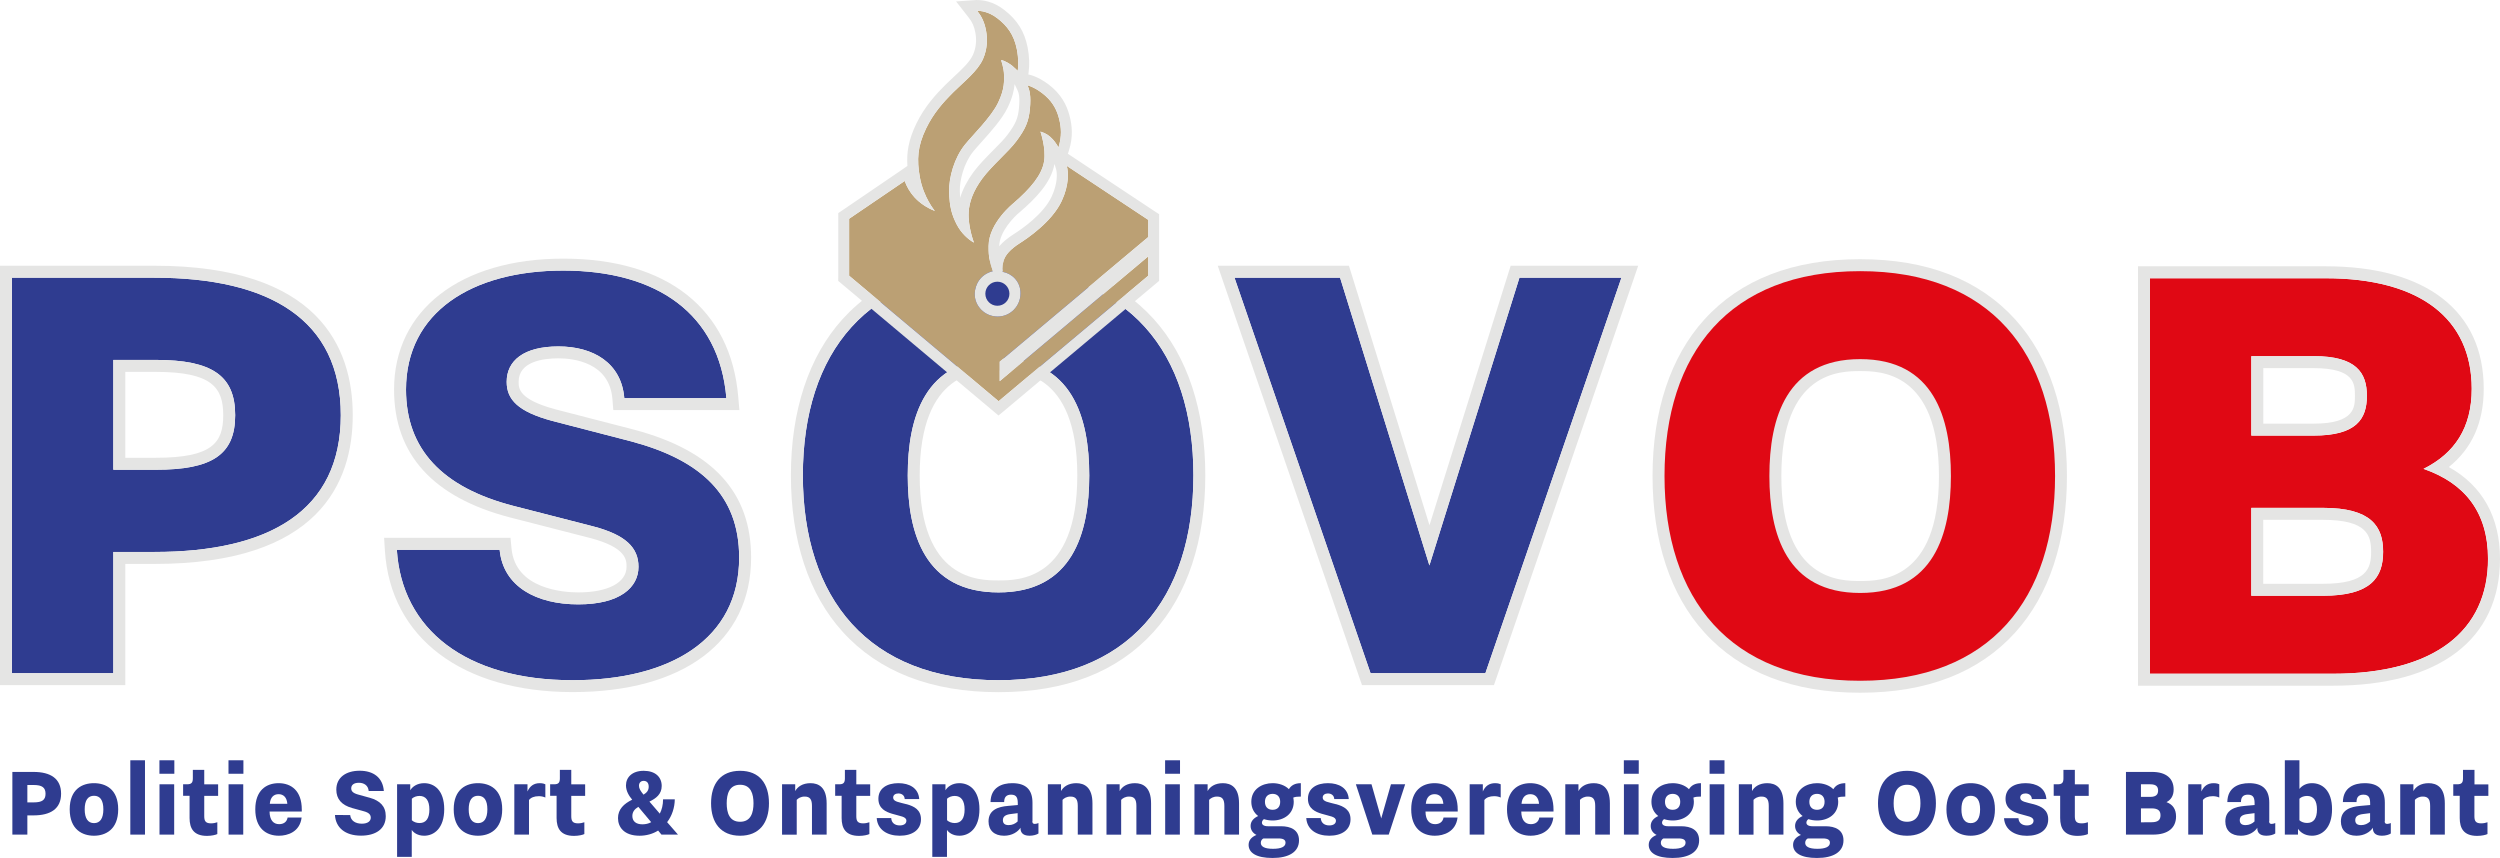
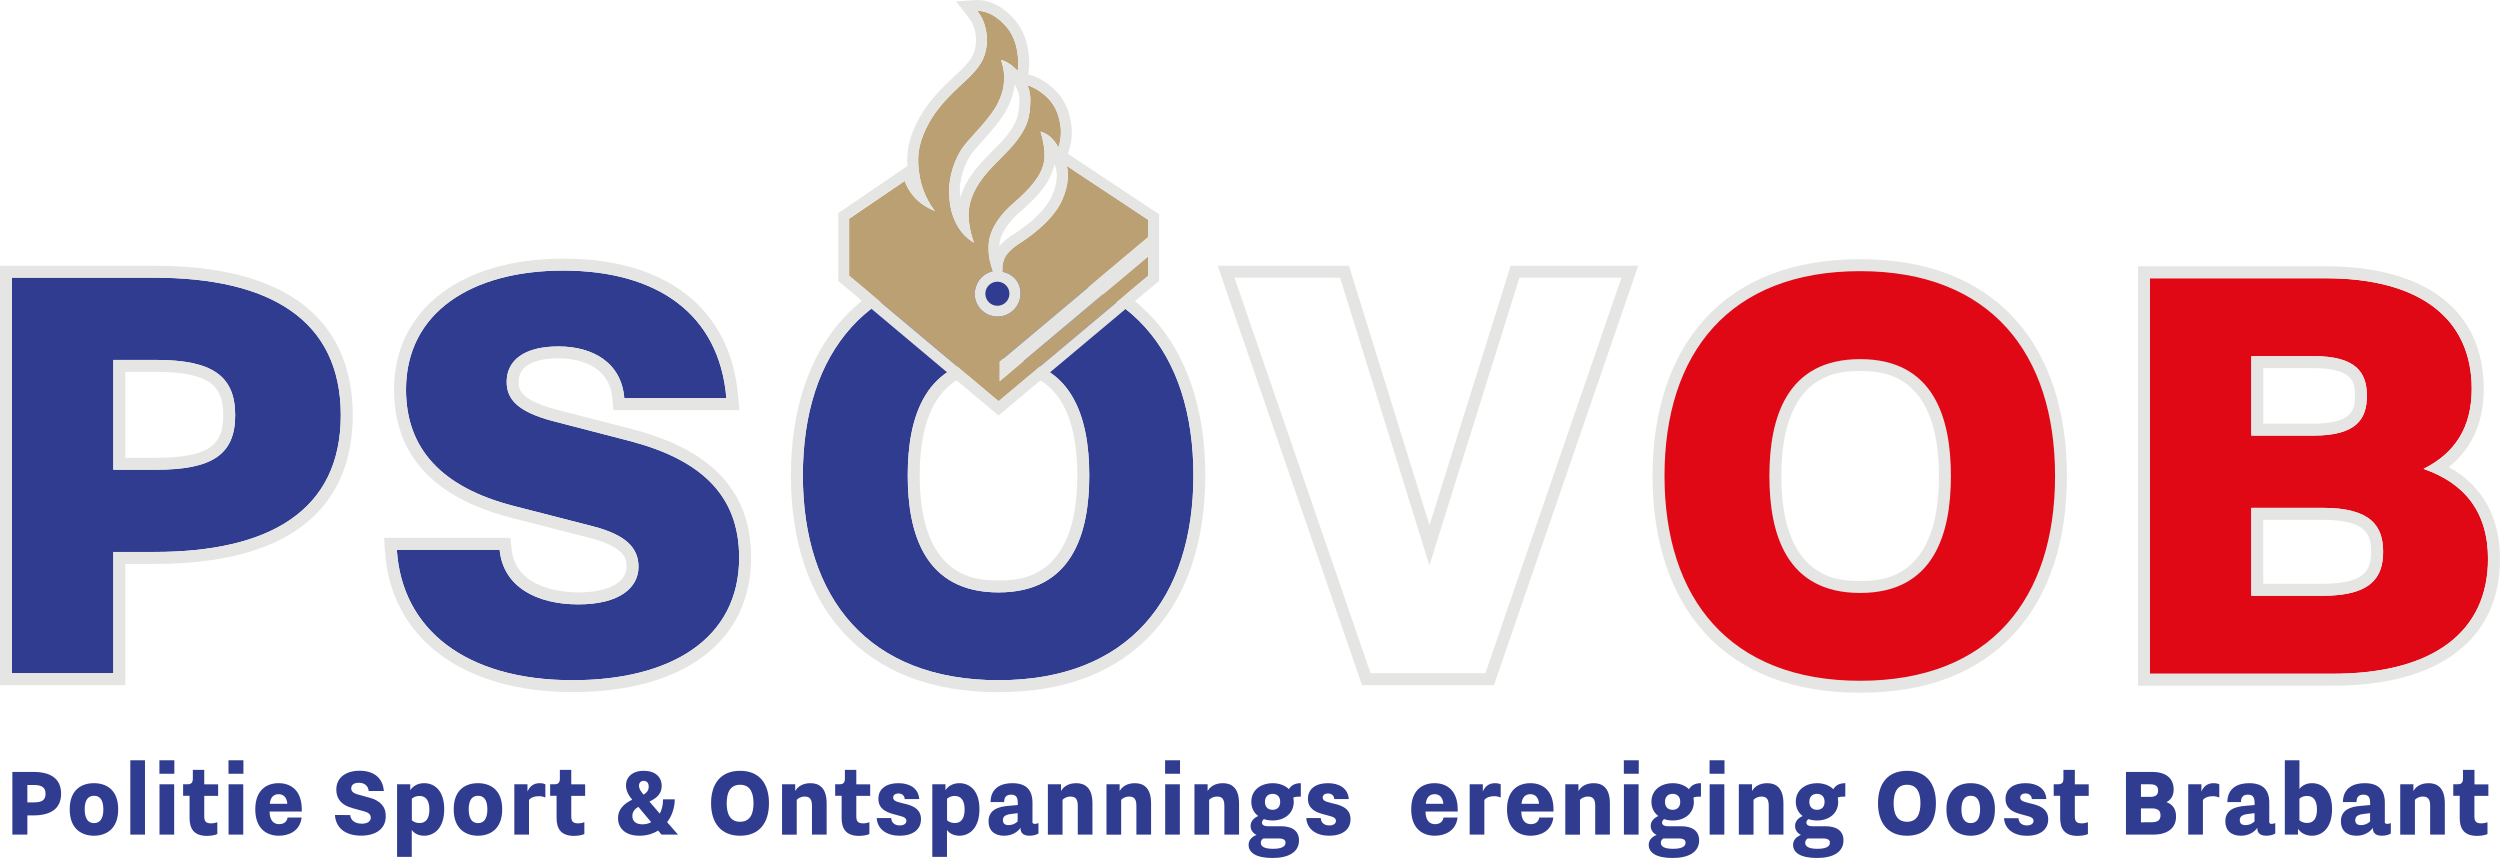
<svg xmlns="http://www.w3.org/2000/svg" id="Layer_2" width="313.47" height="107.58" viewBox="0 0 313.47 107.58">
  <g id="Layer_2-2">
    <g id="Layer_1-2">
      <path d="M233.24,86.11c-16.06,0-25.28-9.63-25.28-26.43s9.21-26.43,25.28-26.43,25.19,9.63,25.19,26.43-9.18,26.43-25.19,26.43ZM233.24,45.76c-7.15,0-10.62,4.55-10.62,13.91s3.48,13.91,10.62,13.91,10.62-4.55,10.62-13.91-3.48-13.91-10.62-13.91Z" style="fill:#e00814; stroke-width:0px;" />
      <path d="M233.24,34c16.35,0,24.44,10.31,24.44,25.68s-8.09,25.68-24.44,25.68-24.53-10.31-24.53-25.68,8.09-25.68,24.53-25.68M233.24,74.35c9.24,0,11.38-7.38,11.38-14.66s-2.13-14.66-11.38-14.66-11.38,7.38-11.38,14.66,2.13,14.66,11.38,14.66M233.24,32.5c-8.41,0-14.99,2.55-19.54,7.57-4.24,4.68-6.49,11.47-6.49,19.61s2.24,14.93,6.49,19.61c4.55,5.02,11.13,7.57,19.54,7.57s14.92-2.55,19.46-7.57c4.24-4.69,6.47-11.47,6.47-19.61s-2.24-14.93-6.47-19.61c-4.54-5.02-11.09-7.57-19.46-7.57h0ZM233.24,72.85c-2.44,0-9.88,0-9.88-13.16s7.43-13.16,9.88-13.16,9.88,0,9.88,13.16-7.43,13.16-9.88,13.16h0Z" style="fill:#e5e5e4; stroke-width:0px;" />
      <path d="M71.8,85.29c12.26,0,20.88-5.15,20.88-15.37,0-7.9-4.89-12.26-13.51-14.57l-9.95-2.58c-4.27-1.16-5.69-2.67-5.69-4.89,0-2.66,2.14-4.44,6.49-4.44s7.9,2.05,8.26,6.49h12.8c-.89-10.67-8.8-16-20.44-16h0c-11.47-.01-19.73,5.23-19.73,14.92,0,7.46,4.53,12.26,13.42,14.57l10.04,2.58c4.09,1.07,5.69,2.67,5.69,5.07,0,2.58-2.31,4.71-7.55,4.71s-9.42-2.22-9.86-6.84h-12.89c.62,9.95,8.62,16.35,22.04,16.35Z" style="fill:#2f3c90; stroke-width:0px;" />
      <path d="M79.56,53.89l-9.97-2.58c-4.56-1.24-4.56-2.61-4.56-3.44,0-2.56,3.12-2.94,4.99-2.94s6.4.5,6.77,5.11l.11,1.38h15.81l-.14-1.62c-.92-11.04-8.91-17.37-21.93-17.37h0c-12.9-.01-21.23,6.44-21.23,16.42,0,8.13,4.89,13.52,14.54,16.03l10.05,2.58c4.56,1.19,4.56,2.77,4.56,3.61,0,1.98-2.32,3.21-6.05,3.21-1.84,0-7.88-.4-8.37-5.49l-.13-1.36h-15.85l.1,1.59c.68,10.95,9.7,17.76,23.54,17.76s22.38-6.31,22.38-16.87c0-8.15-4.78-13.39-14.62-16.02ZM62.65,68.94c.44,4.62,4.62,6.84,9.86,6.84s7.55-2.13,7.55-4.71c0-2.4-1.6-4-5.69-5.07l-10.04-2.58c-8.89-2.31-13.42-7.11-13.42-14.57,0-9.69,8.26-14.93,19.73-14.93h0c11.64.01,19.55,5.34,20.44,16.01h-12.8c-.36-4.44-3.91-6.49-8.26-6.49s-6.49,1.78-6.49,4.44c0,2.22,1.42,3.73,5.69,4.89l9.95,2.58c8.62,2.31,13.51,6.67,13.51,14.57,0,10.22-8.62,15.37-20.88,15.37-13.42,0-21.42-6.4-22.04-16.35h12.89Z" style="fill:#e5e5e4; stroke-width:0px;" />
      <ellipse cx="125.2" cy="59.62" rx="9.88" ry="13.16" style="fill:none; stroke-width:0px;" />
      <path d="M125.2,33.93c-16.44,0-24.53,10.31-24.53,25.68s8.18,25.68,24.53,25.68,24.44-10.31,24.44-25.68-8.09-25.68-24.44-25.68ZM125.2,74.28c-9.25,0-11.38-7.38-11.38-14.66s2.13-14.66,11.38-14.66,11.38,7.38,11.38,14.66-2.14,14.66-11.38,14.66Z" style="fill:#2f3c90; stroke-width:0px;" />
      <path d="M144.66,40c-4.54-5.02-11.09-7.57-19.46-7.57s-14.99,2.55-19.54,7.57c-4.24,4.68-6.49,11.47-6.49,19.61s2.24,14.93,6.49,19.61c4.55,5.02,11.13,7.57,19.54,7.57s14.92-2.55,19.46-7.57c4.24-4.69,6.47-11.47,6.47-19.61s-2.24-14.93-6.47-19.61ZM125.2,85.29c-16.35,0-24.53-10.31-24.53-25.68s8.09-25.68,24.53-25.68,24.44,10.31,24.44,25.68-8.09,25.68-24.44,25.68Z" style="fill:#e5e5e4; stroke-width:0px;" />
      <path d="M125.2,44.96c-9.25,0-11.38,7.38-11.38,14.66s2.13,14.66,11.38,14.66,11.38-7.38,11.38-14.66-2.13-14.66-11.38-14.66ZM125.2,72.78c-2.44,0-9.88,0-9.88-13.16s7.43-13.16,9.88-13.16,9.88,0,9.88,13.16-7.43,13.16-9.88,13.16Z" style="fill:#e5e5e4; stroke-width:0px;" />
-       <polygon points="168.03 34.82 154.79 34.82 171.85 84.41 186.25 84.41 203.31 34.82 190.52 34.82 179.23 70.9 168.03 34.82" style="fill:#2f3c90; stroke-width:0px;" />
      <path d="M189.09,34.37l-9.85,31.49-9.77-31.48-.33-1.06h-16.45l.68,1.99,17.06,49.59.35,1.01h16.54l.35-1.01,17.06-49.59.68-1.99h-15.99l-.33,1.05ZM203.31,34.82l-17.06,49.59h-14.4l-17.06-49.59h13.24l11.2,36.08,11.29-36.08h12.79Z" style="fill:#e5e5e4; stroke-width:0px;" />
      <path d="M127.22,10.55c-.06.72-.26,1.66-.85,2.9-.7,1.47-2.15,3.08-3.31,4.37-.4.45-.76.85-1.02,1.17-1.2,1.48-1.72,3.63-1.69,4.99.01.3.02.58.04.83.32-1.06.87-2.13,1.65-3.2.71-.96,1.61-1.87,2.48-2.75.73-.73,1.41-1.42,1.84-2,1-1.35,1.29-2.04,1.41-3.34.13-1.36-.03-1.88-.19-2.22l-.36-.75Z" style="fill:none; stroke-width:0px;" />
      <path d="M127.89,26.58c-.72.57-2.58,2.47-2.6,4.3.44-.52,1.04-1.02,1.79-1.5,1.1-.69,3.76-2.55,4.78-4.72.77-1.65.71-2.94.56-3.45l-.2-.65c-.42,2.37-2.4,4.35-4.33,6.02Z" style="fill:none; stroke-width:0px;" />
      <path d="M126.57,36.83c.01-1.17-1.05-1.38-1.1-1.38l-.64-.11h-.04c-1.13.28-1.24,1.23-1.24,1.52-.01.38.14.74.41,1.02.29.3.68.46,1.1.46h0c.83.01,1.51-.67,1.51-1.51Z" style="fill:none; stroke-width:0px;" />
      <path d="M133.12,25.21c-1.23,2.62-4.32,4.69-5.28,5.3-1.16.74-1.78,1.47-1.97,2.1-.11.37-.27.91-.13,1.48,1.06.19,2.24,1.12,2.22,2.73-.02,1.59-1.28,2.87-2.87,2.87s-2.9-1.29-2.87-2.87c.03-1.17.73-2.43,2.27-2.82-.37-1.18-.55-1.64-.53-3.16.02-2.9,3.11-5.35,3.11-5.35,2.17-1.88,3.57-3.54,3.85-5.27.26-1.64-.46-3.72-.46-3.72.77.24,1.12.53,1.55.98.35.37.71,1,.71,1,.45-1.41.33-2.53.11-3.45-.24-1.03-.68-2.07-1.76-3.03-1.22-1.07-2.25-1.31-2.25-1.31.28.57.47,1.33.32,2.94-.15,1.63-.58,2.55-1.67,4.03-1.02,1.39-3.08,3.07-4.32,4.75-1.14,1.55-1.62,2.95-1.69,4.17-.11,1.86.66,3.84.66,3.84-.74-.41-1.6-1.2-2.15-2.26-.61-1.18-.92-2.2-.96-4.16-.03-1.71.61-4.16,1.99-5.87.96-1.19,3.31-3.47,4.16-5.27.86-1.8.73-2.78.73-3.51s-.36-1.82-.36-1.82c.5.09,1.18.54,1.39.72.37.32.69.64.69.64.08-.55.13-1.47-.11-2.72-.37-1.85-1.23-2.94-2.43-3.87-1.13-.88-2.18-.94-2.46-.94h-.08c.54.68.91,1.41,1.11,2.5.19,1.04.17,2.27-.38,3.53-.66,1.52-2.41,2.87-3.71,4.16-1.33,1.32-2.53,2.69-3.43,4.56-1.08,2.24-1.18,3.9-.78,6.12.47,2.57,1.88,4.22,1.88,4.22-1.04-.4-1.95-1.05-2.55-1.71-.61-.67-1-1.4-1.23-2.05l-6.97,4.74v7.14l18.74,15.74,5.28-4.43,4.58-3.84,8.91-7.47v-2.43l-18.63,15.65v-2.44l18.63-15.63v-2.15l-10.23-6.78c.23.74.32,2.38-.63,4.42Z" style="fill:#bba074; stroke-width:0px;" />
      <path d="M144.73,26.46l-10.23-6.78-.6-.4.12-.37c.59-1.83.36-3.26.14-4.18-.23-.98-.72-2.43-2.18-3.73-1.44-1.27-2.71-1.59-2.85-1.62l-.19-.04.03-.23c.14-.98.1-2.05-.12-3.18-.39-1.97-1.29-3.42-2.93-4.69C124.5.13,123.14.01,122.62.01h-.02s-.16-.01-.16-.01l-2.56.18,1.58,2.02c.46.58.7,1.13.84,1.9.18.98.08,1.9-.29,2.75-.39.91-1.43,1.87-2.43,2.8-.34.32-.68.63-.99.94-1.24,1.23-2.66,2.78-3.7,4.93-.98,2.03-1.23,3.64-1.11,5.29l-1.12.77-6.96,4.74-.59.4v7.86s-.01.64-.01.64l.49.41,18.74,15.74.87.73.88-.73,5.28-4.43,4.58-3.84,8.91-7.47.49-.41v-8.36l-.61-.4ZM143.98,29.72l-18.63,15.63v2.44l18.63-15.65v2.43l-8.91,7.47-4.58,3.84-5.28,4.43-18.74-15.74v-7.14l6.97-4.74c.23.65.62,1.38,1.23,2.05.6.66,1.51,1.31,2.55,1.71,0,0-1.41-1.65-1.88-4.22-.4-2.22-.3-3.88.78-6.12.9-1.87,2.1-3.24,3.43-4.56,1.3-1.29,3.05-2.64,3.71-4.16.55-1.26.57-2.49.38-3.53-.2-1.09-.57-1.82-1.11-2.5h.08c.28,0,1.33.06,2.46.94,1.2.93,2.06,2.02,2.43,3.87.24,1.25.19,2.17.11,2.72,0,0-.32-.32-.69-.64-.21-.18-.89-.63-1.39-.72,0,0,.36,1.09.36,1.82s.13,1.71-.73,3.51c-.85,1.8-3.2,4.08-4.16,5.27-1.38,1.71-2.02,4.16-1.99,5.87.04,1.96.35,2.98.96,4.16.55,1.06,1.41,1.85,2.15,2.26,0,0-.77-1.98-.66-3.84.07-1.22.55-2.62,1.69-4.17,1.24-1.68,3.3-3.36,4.32-4.75,1.09-1.48,1.52-2.4,1.67-4.03.15-1.61-.04-2.37-.32-2.94,0,0,1.03.24,2.25,1.31,1.08.96,1.52,2,1.76,3.03.22.92.34,2.04-.11,3.45,0,0-.36-.63-.71-1-.43-.45-.78-.74-1.55-.98,0,0,.72,2.08.46,3.72-.28,1.73-1.68,3.39-3.85,5.27,0,0-3.09,2.45-3.11,5.35-.02,1.52.16,1.98.53,3.16-1.54.39-2.24,1.65-2.27,2.82-.03,1.58,1.28,2.87,2.87,2.87s2.85-1.28,2.87-2.87c.02-1.61-1.16-2.54-2.22-2.73-.14-.57.02-1.11.13-1.48.19-.63.81-1.36,1.97-2.1.96-.61,4.05-2.68,5.28-5.3.95-2.04.86-3.68.63-4.42l10.23,6.78v2.15ZM127.77,13.52c-.12,1.3-.41,1.99-1.41,3.34-.43.58-1.11,1.27-1.84,2-.87.88-1.77,1.79-2.48,2.75-.78,1.07-1.33,2.14-1.65,3.2-.02-.25-.03-.53-.04-.83-.03-1.36.49-3.51,1.69-4.99.26-.32.62-.72,1.02-1.17,1.16-1.29,2.61-2.9,3.31-4.37.59-1.24.79-2.18.85-2.9l.36.75c.16.34.32.86.19,2.22ZM131.86,24.66c-1.02,2.17-3.68,4.03-4.78,4.72-.75.48-1.35.98-1.79,1.5.02-1.83,1.88-3.73,2.6-4.3,1.93-1.67,3.91-3.65,4.33-6.02l.2.65c.15.51.21,1.8-.56,3.45Z" style="fill:#e5e5e4; stroke-width:0px;" />
      <path d="M19.54,46.63h-3.83v10.77h3.83c7.1,0,8.45-1.9,8.45-5.34s-1.38-5.43-8.45-5.43Z" style="fill:none; stroke-width:0px;" />
      <path d="M19.36,34.82H1.5v49.59h12.71v-15.2h5.15c14.39,0,23.37-5.15,23.37-17.15s-8.97-17.24-23.37-17.24ZM19.54,58.9h-5.33v-13.77h5.33c7.02,0,9.95,1.96,9.95,6.93s-2.93,6.84-9.95,6.84Z" style="fill:#2f3c90; stroke-width:0px;" />
      <path d="M19.36,33.32H0v52.59h15.71v-15.2h3.65c20.56,0,24.87-10.14,24.87-18.65s-4.32-18.74-24.87-18.74ZM19.36,69.21h-5.15v15.2H1.5v-49.59h17.86c14.4,0,23.37,5.24,23.37,17.24s-8.98,17.15-23.37,17.15Z" style="fill:#e5e5e4; stroke-width:0px;" />
      <path d="M19.54,45.13h-5.33v13.77h5.33c7.02,0,9.95-1.87,9.95-6.84s-2.93-6.93-9.95-6.93ZM19.54,57.4h-3.83v-10.77h3.83c7.07,0,8.45,1.99,8.45,5.43s-1.35,5.34-8.45,5.34Z" style="fill:#e5e5e4; stroke-width:0px;" />
-       <path d="M291.26,66.76h-7.48v8.02h7.48c5.59,0,6.05-1.98,6.05-4.01s-.47-4.01-6.05-4.01Z" style="fill:none; stroke-width:0px;" />
      <path d="M303.88,58.79c3.91-1.96,6.04-5.15,6.04-10.04,0-8.8-6.49-13.86-18.31-13.86h-22.04v49.59h22.93c12.8,0,19.46-5.42,19.46-14.4,0-5.87-2.93-9.51-8.09-11.29h.01ZM282.29,44.66h7.82c5.33,0,6.67,2.04,6.67,4.98s-1.33,4.98-6.67,4.98h-7.82v-9.95h0ZM291.27,74.7h-8.98v-11.02h8.98c6.04,0,7.55,2.31,7.55,5.51s-1.51,5.51-7.55,5.51Z" style="fill:#e00814; stroke-width:0px;" />
      <path d="M291.26,63.68h-8.98v11.02h8.98c6.04,0,7.55-2.31,7.55-5.51s-1.51-5.51-7.55-5.51ZM283.78,73.2v-8.02h7.48c5.59,0,6.05,1.98,6.05,4.01s-.47,4.01-6.05,4.01h-7.48Z" style="fill:#e5e5e4; stroke-width:0px;" />
      <path d="M290.11,44.66h-7.82v9.95h7.82c5.33,0,6.67-2.13,6.67-4.98s-1.33-4.98-6.67-4.98h0ZM283.79,53.11v-6.95h6.32c5.17,0,5.17,2.01,5.17,3.48,0,1.38,0,3.48-5.17,3.48h-6.32Z" style="fill:#e5e5e4; stroke-width:0px;" />
      <path d="M307.05,58.56c2.91-2.32,4.38-5.6,4.38-9.81,0-9.76-7.22-15.36-19.81-15.36h-23.54v52.59h24.43c13.32,0,20.96-5.79,20.96-15.9,0-5.24-2.21-9.18-6.42-11.52h0ZM269.58,84.48v-49.59h22.04c11.82,0,18.31,5.07,18.31,13.86,0,4.89-2.13,8.09-6.04,10.04,5.15,1.78,8.09,5.42,8.09,11.29,0,8.98-6.67,14.4-19.46,14.4h-22.94Z" style="fill:#e5e5e4; stroke-width:0px;" />
      <circle cx="125.06" cy="36.83" r="1.51" style="fill:#2f3c90; stroke-width:0px;" />
      <path d="M159.61,106.43c1,0,1.57-.25,1.57-.76,0-.37-.28-.54-.9-.54h-1.87c-.17.08-.33.27-.33.55,0,.46.45.75,1.53.75Z" style="fill:none; stroke-width:0px;" />
      <path d="M159.57,99.54c-.61,0-.96.38-.96,1s.36,1,.96,1,.95-.38.95-1-.35-1-.95-1Z" style="fill:none; stroke-width:0px;" />
      <path d="M179.88,99.58c-.62,0-1.03.39-1.1,1.21h2.21c-.07-.82-.49-1.21-1.1-1.21Z" style="fill:none; stroke-width:0px;" />
      <path d="M191.89,99.58c-.62,0-1.03.39-1.1,1.21h2.21c-.07-.82-.49-1.21-1.1-1.21Z" style="fill:none; stroke-width:0px;" />
      <path d="M227.83,99.54c-.61,0-.96.38-.96,1s.36,1,.96,1,.95-.38.95-1-.35-1-.95-1Z" style="fill:none; stroke-width:0px;" />
      <path d="M227.88,106.43c1,0,1.57-.25,1.57-.76,0-.37-.28-.54-.9-.54h-1.87c-.17.08-.33.27-.33.55,0,.46.45.75,1.53.75Z" style="fill:none; stroke-width:0px;" />
      <path d="M126.75,102.07c-.68.08-.99.32-.99.77,0,.39.22.62.72.62.46,0,.84-.18,1.13-.46v-1.04l-.86.11Z" style="fill:none; stroke-width:0px;" />
      <path d="M209.77,106.43c1,0,1.57-.25,1.57-.76,0-.37-.28-.54-.9-.54h-1.87c-.17.08-.33.27-.33.55,0,.46.45.75,1.53.75Z" style="fill:none; stroke-width:0px;" />
      <path d="M209.73,99.54c-.61,0-.96.38-.96,1s.36,1,.96,1,.95-.38.95-1-.35-1-.95-1Z" style="fill:none; stroke-width:0px;" />
      <path d="M119.71,99.8c-.38,0-.74.14-.96.35v2.7c.22.21.58.35.96.35.83,0,1.24-.61,1.24-1.7s-.41-1.7-1.24-1.7Z" style="fill:none; stroke-width:0px;" />
      <path d="M11.79,99.78c-.76,0-1.17.56-1.17,1.7s.41,1.73,1.17,1.73,1.17-.59,1.17-1.73-.41-1.7-1.17-1.7Z" style="fill:none; stroke-width:0px;" />
      <path d="M34.94,99.58c-.62,0-1.03.39-1.1,1.21h2.21c-.07-.82-.49-1.21-1.1-1.21Z" style="fill:none; stroke-width:0px;" />
      <path d="M4.23,98.43h-.8v2.18h.8c1.04,0,1.48-.3,1.48-1.08s-.43-1.1-1.48-1.1Z" style="fill:none; stroke-width:0px;" />
      <path d="M239.12,98.4c-1.37,0-1.68,1.17-1.68,2.32s.32,2.32,1.68,2.32,1.68-1.17,1.68-2.32-.32-2.32-1.68-2.32Z" style="fill:none; stroke-width:0px;" />
      <path d="M52.6,99.8c-.38,0-.74.14-.96.35v2.7c.22.21.58.35.96.35.83,0,1.24-.61,1.24-1.7s-.41-1.7-1.24-1.7Z" style="fill:none; stroke-width:0px;" />
      <path d="M92.8,98.4c-1.37,0-1.68,1.17-1.68,2.32s.32,2.32,1.68,2.32,1.68-1.17,1.68-2.32-.32-2.32-1.68-2.32Z" style="fill:none; stroke-width:0px;" />
      <path d="M81.34,98.64c0-.51-.26-.73-.64-.73-.35,0-.59.23-.59.62,0,.34.2.66.57,1.11.42-.25.65-.54.65-1Z" style="fill:none; stroke-width:0px;" />
      <path d="M59.94,99.78c-.76,0-1.17.56-1.17,1.7s.41,1.73,1.17,1.73,1.17-.59,1.17-1.73-.41-1.7-1.17-1.7Z" style="fill:none; stroke-width:0px;" />
      <path d="M80.04,101.17c-.45.27-.75.61-.75,1.15,0,.65.45,1.04,1.26,1.04.39,0,.77-.08,1.1-.27l-1.61-1.92Z" style="fill:none; stroke-width:0px;" />
      <path d="M281.83,102.07c-.68.08-.99.32-.99.77,0,.39.22.62.72.62.46,0,.84-.18,1.13-.46v-1.04l-.86.11Z" style="fill:none; stroke-width:0px;" />
      <path d="M289.28,99.8c-.38,0-.74.13-.96.35v2.7c.22.21.58.34.96.34.83,0,1.24-.59,1.24-1.69s-.41-1.7-1.24-1.7Z" style="fill:none; stroke-width:0px;" />
      <path d="M295.32,102.84c0,.39.22.62.73.62.46,0,.84-.18,1.13-.46v-1.04l-.87.11c-.68.08-.99.32-.99.77Z" style="fill:none; stroke-width:0px;" />
      <path d="M270.6,99.13c0-.45-.2-.79-.99-.79h-1.16v1.58h1.16c.79,0,.99-.34.99-.79Z" style="fill:none; stroke-width:0px;" />
      <path d="M269.78,101.36h-1.33v1.75h1.33c.9-.01,1.12-.38,1.12-.88s-.22-.87-1.12-.87Z" style="fill:none; stroke-width:0px;" />
      <path d="M247.11,99.78c-.76,0-1.17.56-1.17,1.7s.41,1.73,1.17,1.73,1.17-.59,1.17-1.73-.41-1.7-1.17-1.7Z" style="fill:none; stroke-width:0px;" />
      <path d="M4.2,96.79H1.55v7.86h1.88v-2.41h.77c2.13,0,3.46-.82,3.46-2.72s-1.33-2.73-3.46-2.73ZM4.23,100.61h-.8v-2.18h.8c1.05,0,1.48.32,1.48,1.1s-.44,1.08-1.48,1.08Z" style="fill:#2f3c90; stroke-width:0px;" />
      <path d="M11.78,98.2c-1.43,0-3.04.72-3.04,3.28s1.62,3.31,3.04,3.31,3.04-.75,3.04-3.31-1.61-3.28-3.04-3.28ZM11.79,103.21c-.76,0-1.17-.59-1.17-1.73s.41-1.7,1.17-1.7,1.17.56,1.17,1.7-.41,1.73-1.17,1.73Z" style="fill:#2f3c90; stroke-width:0px;" />
      <polygon points="16.34 104.65 18.18 104.65 18.18 95.33 16.34 95.33 16.34 104.65" style="fill:#2f3c90; stroke-width:0px;" />
      <rect x="20" y="98.34" width="1.84" height="6.31" style="fill:#2f3c90; stroke-width:0px;" />
      <rect x="19.99" y="95.33" width="1.87" height="1.69" style="fill:#2f3c90; stroke-width:0px;" />
      <path d="M25.62,96.53h-1.44v1.08c0,.52-.18.73-.7.73h-.52v1.44h.81v.02s0,2.77,0,2.77c0,1.3.51,2.24,2.19,2.24.55,0,1.08-.12,1.29-.23v-1.48c-.17.07-.5.14-.78.14-.69,0-.86-.29-.86-.9v-2.55h1.74v-1.44h-1.74v-1.82Z" style="fill:#2f3c90; stroke-width:0px;" />
      <rect x="28.66" y="98.34" width="1.84" height="6.31" style="fill:#2f3c90; stroke-width:0px;" />
      <rect x="28.65" y="95.33" width="1.87" height="1.69" style="fill:#2f3c90; stroke-width:0px;" />
      <path d="M34.94,98.2c-1.56,0-2.93.91-2.93,3.28s1.36,3.31,2.97,3.31c1.09,0,2.62-.48,2.84-2.28h-1.76c-.08.52-.47.83-1.06.83-.72,0-1.19-.51-1.2-1.58h4.04v-.25c0-2.39-1.35-3.31-2.91-3.31ZM33.83,100.79c.07-.82.49-1.21,1.1-1.21s1.03.39,1.1,1.21h-2.21Z" style="fill:#2f3c90; stroke-width:0px;" />
      <path d="M46.36,100.03l-1.48-.41c-.63-.18-.84-.42-.84-.77,0-.42.32-.7.96-.7s1.17.33,1.23,1.03h1.9c-.13-1.7-1.33-2.54-3.03-2.54s-2.93.83-2.93,2.37c0,1.18.67,1.94,1.99,2.31l1.49.41c.61.17.84.42.84.8,0,.41-.35.75-1.12.75s-1.39-.35-1.46-1.08h0s-1.91-.01-1.91-.01c.09,1.58,1.27,2.59,3.27,2.59,1.82,0,3.1-.82,3.1-2.44,0-1.25-.72-1.94-2-2.31Z" style="fill:#2f3c90; stroke-width:0px;" />
      <path d="M53.19,98.2c-.92,0-1.5.47-1.75.89v-.75h-1.65v9.1h1.84v-3.38c.2.32.72.73,1.55.73,1.25,0,2.52-.94,2.52-3.32s-1.25-3.27-2.52-3.27ZM52.6,103.2c-.38,0-.74-.14-.96-.35v-2.7c.22-.21.58-.35.96-.35.82,0,1.24.61,1.24,1.7s-.4,1.7-1.24,1.7Z" style="fill:#2f3c90; stroke-width:0px;" />
      <path d="M59.93,98.2c-1.43,0-3.04.72-3.04,3.28s1.62,3.31,3.04,3.31,3.04-.75,3.04-3.31-1.61-3.28-3.04-3.28ZM59.94,103.21c-.76,0-1.17-.59-1.17-1.73s.41-1.7,1.17-1.7,1.17.56,1.17,1.7-.41,1.73-1.17,1.73Z" style="fill:#2f3c90; stroke-width:0px;" />
      <path d="M66.14,99.24v-.9h-1.65v6.31h1.84v-4.34c.23-.3.65-.48,1.24-.48.31,0,.59.07.81.17v-1.66c-.08-.04-.31-.14-.7-.14-.74,0-1.24.36-1.54,1.04Z" style="fill:#2f3c90; stroke-width:0px;" />
      <path d="M71.64,96.53h-1.44v1.08c0,.52-.18.73-.7.73h-.52v1.44h.81v.02s0,2.77,0,2.77c0,1.3.51,2.24,2.19,2.24.55,0,1.08-.12,1.29-.23v-1.48c-.17.07-.5.14-.78.14-.69,0-.86-.29-.86-.9v-2.55h1.74v-1.44h-1.74v-1.82Z" style="fill:#2f3c90; stroke-width:0px;" />
      <path d="M84.62,100.23h-1.48c0,.69-.15,1.3-.41,1.79l-1.3-1.51c.83-.4,1.54-.93,1.54-1.96,0-1.13-.81-1.9-2.26-1.9s-2.22.82-2.22,1.83c0,.72.39,1.33.78,1.79-1.04.51-1.78,1.2-1.78,2.31s.74,2.21,2.71,2.21c.84,0,1.67-.23,2.32-.65l.42.51h2.07l-1.36-1.56c.62-.8.95-1.85.96-2.86ZM80.7,97.91c.37,0,.64.22.64.73,0,.46-.23.75-.65,1-.37-.45-.57-.77-.57-1.11,0-.39.24-.62.59-.62ZM79.29,102.32c0-.54.3-.88.75-1.15l1.61,1.92c-.33.19-.71.27-1.1.27-.81,0-1.26-.39-1.26-1.04Z" style="fill:#2f3c90; stroke-width:0px;" />
      <path d="M92.8,96.65c-2.44,0-3.64,1.63-3.64,4.07s1.22,4.07,3.64,4.07,3.62-1.63,3.62-4.07-1.18-4.07-3.62-4.07ZM92.8,103.04c-1.37,0-1.68-1.17-1.68-2.32s.32-2.32,1.68-2.32,1.68,1.16,1.68,2.32-.32,2.32-1.68,2.32Z" style="fill:#2f3c90; stroke-width:0px;" />
      <path d="M101.64,98.2c-1.02,0-1.63.45-1.93.99v-.85h-1.65,0v6.32h1.84v-4.37c.19-.2.51-.41,1-.41.68,0,.91.38.91,1.18v3.59h1.84v-3.92c0-2.02-1.01-2.53-2.03-2.53Z" style="fill:#2f3c90; stroke-width:0px;" />
      <path d="M107.38,96.53h-1.44v1.08c0,.52-.18.73-.7.73h-.52v1.44h.81v.02s0,2.77,0,2.77c0,1.3.51,2.24,2.19,2.24.55,0,1.08-.12,1.29-.23v-1.48c-.17.07-.5.14-.78.14-.69,0-.86-.29-.86-.9v-2.55h1.74v-1.44h-1.74v-1.82Z" style="fill:#2f3c90; stroke-width:0px;" />
      <path d="M113.67,100.84c-.92-.25-1.68-.31-1.68-.83,0-.34.29-.52.65-.52.44,0,.78.25.8.7h1.82c-.1-1.36-1.21-1.99-2.61-1.99s-2.51.62-2.51,1.96c0,1.24.95,1.64,1.7,1.87,1.06.33,1.81.34,1.81.89,0,.35-.31.58-.83.58-.62,0-1.04-.33-1.07-.92h0s-1.82,0-1.82,0c.1,1.46,1.32,2.21,2.88,2.21s2.67-.71,2.67-2.06c0-1.17-.81-1.62-1.82-1.9Z" style="fill:#2f3c90; stroke-width:0px;" />
      <path d="M120.3,98.2c-.92,0-1.5.47-1.75.89v-.75h-1.65v9.1h1.84v-3.38c.2.32.72.73,1.55.73,1.25,0,2.52-.94,2.52-3.32s-1.25-3.27-2.52-3.27ZM119.71,103.2c-.38,0-.74-.14-.96-.35v-2.7c.22-.21.58-.35.96-.35.82,0,1.24.61,1.24,1.7s-.4,1.7-1.24,1.7Z" style="fill:#2f3c90; stroke-width:0px;" />
      <path d="M129.46,102.96v-2.31c0-1.66-.85-2.45-2.53-2.45-1.28,0-2.7.5-2.73,2.37h1.71c0-.59.25-.93.87-.93.74,0,.84.47.84,1.17v.13l-1.23.11c-1.23.1-2.44.5-2.44,1.94,0,1.12.72,1.8,1.95,1.8,1,0,1.73-.49,2.06-1h0v.06c0,.43.19.94,1.13.94.48,0,.9-.13,1.12-.28v-1.31c-.12.05-.29.11-.45.11-.24,0-.32-.12-.32-.35ZM126.47,103.46c-.5,0-.72-.23-.72-.62,0-.45.31-.69.99-.77l.86-.11v1.04c-.29.28-.67.46-1.13.46Z" style="fill:#2f3c90; stroke-width:0px;" />
      <path d="M134.97,98.2c-1.02,0-1.63.45-1.93.99v-.85h-1.65,0v6.32h1.84v-4.37c.19-.2.51-.41,1-.41.68,0,.91.38.91,1.18v3.59h1.84v-3.92c0-2.02-1.01-2.53-2.03-2.53Z" style="fill:#2f3c90; stroke-width:0px;" />
      <path d="M142.32,98.2c-1.02,0-1.63.45-1.93.99v-.85h-1.65,0v6.32h1.84v-4.37c.19-.2.51-.41,1-.41.68,0,.91.38.91,1.18v3.59h1.84v-3.92c0-2.02-1.01-2.53-2.03-2.53Z" style="fill:#2f3c90; stroke-width:0px;" />
      <rect x="146.1" y="98.34" width="1.84" height="6.31" style="fill:#2f3c90; stroke-width:0px;" />
      <rect x="146.09" y="95.33" width="1.87" height="1.69" style="fill:#2f3c90; stroke-width:0px;" />
      <path d="M153.35,98.2c-1.02,0-1.63.45-1.93.99v-.85h-1.65,0v6.32h1.84v-4.37c.19-.2.51-.41,1-.41.68,0,.91.38.91,1.18v3.59h1.84v-3.92c0-2.02-1.01-2.53-2.03-2.53Z" style="fill:#2f3c90; stroke-width:0px;" />
      <path d="M161.63,98.97c-.51-.52-1.29-.77-2.06-.77h0c-1.31,0-2.67.74-2.67,2.33,0,.79.34,1.4.86,1.79-.51.23-.95.62-.95,1.24,0,.54.32.93.74,1.13-.51.21-.99.58-.99,1.24,0,1,.96,1.65,3,1.65s3.32-.75,3.32-2.21c0-1.31-1.03-1.77-2.26-1.77h-1.62c-.55,0-.77-.2-.77-.45,0-.19.12-.34.25-.44.35.11.71.17,1.09.17,1.41,0,2.65-.81,2.65-2.35,0-.18-.03-.35-.06-.52.23-.1.52-.13.95-.13v-1.68c-.76,0-1.23.29-1.51.77ZM158.42,105.13h0s1.87,0,1.87,0c.62,0,.9.17.9.54,0,.51-.57.76-1.57.76-1.08,0-1.53-.29-1.53-.75,0-.28.16-.47.33-.55ZM159.57,101.54c-.61,0-.96-.38-.96-1s.36-1,.96-1,.95.38.95,1-.34,1-.95,1Z" style="fill:#2f3c90; stroke-width:0px;" />
      <path d="M167.53,100.84c-.92-.25-1.68-.31-1.68-.83,0-.34.29-.52.65-.52.44,0,.78.25.8.7h1.82c-.1-1.36-1.21-1.99-2.61-1.99s-2.51.62-2.51,1.96c0,1.24.95,1.64,1.7,1.87,1.06.33,1.81.34,1.81.89,0,.35-.31.58-.83.58-.62,0-1.04-.33-1.07-.92h0s-1.82,0-1.82,0c.1,1.46,1.32,2.21,2.88,2.21s2.67-.71,2.67-2.06c0-1.17-.81-1.62-1.82-1.9Z" style="fill:#2f3c90; stroke-width:0px;" />
-       <polygon points="173.19 102.62 171.97 98.34 170.01 98.34 172.07 104.65 174.13 104.65 176.19 98.34 174.41 98.34 173.19 102.62" style="fill:#2f3c90; stroke-width:0px;" />
      <path d="M179.88,98.2c-1.56,0-2.93.91-2.93,3.28s1.36,3.31,2.97,3.31c1.09,0,2.62-.48,2.84-2.28h-1.76c-.08.52-.47.83-1.06.83-.72,0-1.19-.51-1.2-1.58h4.04v-.25c0-2.39-1.35-3.31-2.91-3.31ZM178.78,100.79c.07-.82.49-1.21,1.1-1.21s1.03.39,1.1,1.21h-2.21Z" style="fill:#2f3c90; stroke-width:0px;" />
      <path d="M185.93,99.24v-.9h-1.65v6.31h1.84v-4.34c.23-.3.65-.48,1.24-.48.31,0,.59.07.81.17v-1.66c-.08-.04-.31-.14-.7-.14-.74,0-1.24.36-1.54,1.04Z" style="fill:#2f3c90; stroke-width:0px;" />
      <path d="M191.89,98.2c-1.56,0-2.93.91-2.93,3.28s1.36,3.31,2.97,3.31c1.09,0,2.62-.48,2.84-2.28h-1.76c-.08.52-.47.83-1.06.83-.72,0-1.19-.51-1.2-1.58h4.04v-.25c0-2.39-1.35-3.31-2.91-3.31ZM190.78,100.79c.07-.82.49-1.21,1.1-1.21s1.03.39,1.1,1.21h-2.21Z" style="fill:#2f3c90; stroke-width:0px;" />
      <path d="M199.85,98.2c-1.02,0-1.63.45-1.93.99v-.85h-1.65,0v6.32h1.84v-4.37c.19-.2.51-.41,1-.41.68,0,.91.38.91,1.18v3.59h1.84v-3.92c0-2.02-1.01-2.53-2.03-2.53Z" style="fill:#2f3c90; stroke-width:0px;" />
      <rect x="203.62" y="98.34" width="1.84" height="6.31" style="fill:#2f3c90; stroke-width:0px;" />
      <rect x="203.61" y="95.33" width="1.87" height="1.69" style="fill:#2f3c90; stroke-width:0px;" />
      <path d="M211.79,98.97c-.51-.52-1.29-.77-2.06-.77h0c-1.3,0-2.66.74-2.66,2.33,0,.79.34,1.4.86,1.79-.51.23-.95.62-.95,1.24,0,.54.32.93.74,1.13-.51.21-.99.58-.99,1.24,0,1,.96,1.65,3,1.65s3.32-.75,3.32-2.21c0-1.31-1.03-1.77-2.26-1.77h-1.62c-.55,0-.77-.2-.77-.45,0-.19.12-.34.25-.44.35.11.71.17,1.09.17,1.41,0,2.65-.81,2.65-2.35,0-.18-.03-.35-.06-.52.23-.1.52-.13.95-.13v-1.68c-.76,0-1.23.29-1.51.77ZM208.58,105.13h0s1.87,0,1.87,0c.62,0,.9.17.9.54,0,.51-.57.76-1.57.76-1.08,0-1.53-.29-1.53-.75,0-.28.16-.47.33-.55ZM209.73,101.54c-.61,0-.96-.38-.96-1s.36-1,.96-1,.95.38.95,1-.34,1-.95,1Z" style="fill:#2f3c90; stroke-width:0px;" />
      <rect x="214.37" y="98.34" width="1.84" height="6.31" style="fill:#2f3c90; stroke-width:0px;" />
      <rect x="214.36" y="95.33" width="1.87" height="1.69" style="fill:#2f3c90; stroke-width:0px;" />
      <path d="M221.61,98.2c-1.02,0-1.63.45-1.93.99v-.85h-1.65,0v6.32h1.84v-4.37c.19-.2.51-.41,1-.41.68,0,.91.38.91,1.18v3.59h1.84v-3.92c0-2.02-1.01-2.53-2.03-2.53Z" style="fill:#2f3c90; stroke-width:0px;" />
      <path d="M229.89,98.97c-.51-.52-1.29-.77-2.06-.77h0c-1.3,0-2.66.74-2.66,2.33,0,.79.34,1.4.86,1.79-.51.23-.95.62-.95,1.24,0,.54.32.93.74,1.13-.51.21-.99.58-.99,1.24,0,1,.96,1.65,3,1.65s3.32-.75,3.32-2.21c0-1.31-1.03-1.77-2.26-1.77h-1.62c-.55,0-.77-.2-.77-.45,0-.19.12-.34.25-.44.35.11.71.17,1.09.17,1.41,0,2.65-.81,2.65-2.35,0-.18-.03-.35-.06-.52.23-.1.52-.13.95-.13v-1.68c-.76,0-1.23.29-1.51.77ZM226.68,105.13h0s1.87,0,1.87,0c.62,0,.9.17.9.54,0,.51-.57.76-1.57.76-1.08,0-1.53-.29-1.53-.75,0-.28.16-.47.33-.55ZM227.83,101.54c-.61,0-.96-.38-.96-1s.36-1,.96-1,.95.38.95,1-.34,1-.95,1Z" style="fill:#2f3c90; stroke-width:0px;" />
      <path d="M239.12,96.65c-2.44,0-3.64,1.63-3.64,4.07s1.22,4.07,3.64,4.07,3.62-1.63,3.62-4.07-1.18-4.07-3.62-4.07ZM239.12,103.04c-1.37,0-1.68-1.17-1.68-2.32s.32-2.32,1.68-2.32,1.68,1.16,1.68,2.32-.32,2.32-1.68,2.32Z" style="fill:#2f3c90; stroke-width:0px;" />
      <path d="M247.1,98.2c-1.43,0-3.04.72-3.04,3.28s1.62,3.31,3.04,3.31,3.04-.75,3.04-3.31-1.61-3.28-3.04-3.28ZM247.11,103.21c-.76,0-1.17-.59-1.17-1.73s.41-1.7,1.17-1.7,1.17.56,1.17,1.7-.41,1.73-1.17,1.73Z" style="fill:#2f3c90; stroke-width:0px;" />
      <polygon points="253.07 102.58 253.07 102.59 253.08 102.59 253.07 102.58" style="fill:#2f3c90; stroke-width:0px;" />
      <path d="M254.99,100.84c-.92-.25-1.68-.31-1.68-.83,0-.34.29-.52.66-.52.44,0,.78.25.8.7h1.82c-.1-1.36-1.21-1.99-2.61-1.99s-2.51.62-2.51,1.96c0,1.24.95,1.64,1.7,1.87,1.06.33,1.81.34,1.81.89,0,.35-.31.58-.83.58-.61,0-1.03-.33-1.06-.91h-1.81c.1,1.46,1.33,2.21,2.88,2.21s2.66-.71,2.66-2.06c0-1.17-.81-1.62-1.82-1.9Z" style="fill:#2f3c90; stroke-width:0px;" />
      <path d="M260.17,96.53h-1.44v1.08c0,.52-.18.73-.7.73h-.52v1.44h.81v.02s0,2.77,0,2.77c0,1.3.51,2.24,2.19,2.24.55,0,1.08-.12,1.29-.23v-1.48c-.17.07-.5.14-.78.14-.69,0-.86-.29-.86-.9v-2.55h1.74v-1.44h-1.74v-1.82Z" style="fill:#2f3c90; stroke-width:0px;" />
      <path d="M271.65,100.58c.58-.31.9-.82.9-1.59,0-1.4-.96-2.2-2.71-2.2h-3.27v7.86h3.4c1.89,0,2.88-.86,2.88-2.28,0-.93-.43-1.51-1.2-1.79ZM268.45,98.34h1.16c.8,0,.99.34.99.79s-.21.79-.99.79h-1.16v-1.58ZM269.78,103.1h0s-1.33.01-1.33.01v-1.75h1.33c.9,0,1.12.37,1.12.87s-.22.87-1.12.87Z" style="fill:#2f3c90; stroke-width:0px;" />
      <path d="M276.03,99.24v-.9h-1.65v6.31h1.84v-4.34c.23-.3.66-.48,1.24-.48.31,0,.59.07.81.17v-1.66c-.08-.04-.31-.14-.7-.14-.74,0-1.24.36-1.54,1.04Z" style="fill:#2f3c90; stroke-width:0px;" />
      <path d="M284.54,102.96v-2.31c0-1.66-.85-2.45-2.53-2.45-1.28,0-2.7.5-2.73,2.37h1.71c0-.59.25-.93.87-.93.74,0,.84.47.84,1.17v.13l-1.23.11c-1.24.1-2.44.5-2.44,1.94,0,1.12.72,1.8,1.95,1.8,1,0,1.73-.49,2.06-1h0v.06c0,.43.19.94,1.13.94.48,0,.9-.13,1.12-.28v-1.31c-.12.05-.29.11-.45.11-.24,0-.32-.12-.32-.35ZM281.56,103.46c-.5,0-.72-.23-.72-.62,0-.45.31-.69.99-.77l.86-.11v1.04c-.29.28-.67.46-1.13.46Z" style="fill:#2f3c90; stroke-width:0px;" />
      <path d="M289.89,98.2c-.66,0-1.21.27-1.57.72v-3.59h-1.83v9.32h1.65v-.73c.26.39.81.87,1.75.87,1.25,0,2.52-.94,2.52-3.32s-1.25-3.27-2.51-3.27ZM289.28,103.19c-.38,0-.74-.13-.96-.34v-2.7c.22-.22.58-.35.96-.35.82,0,1.24.6,1.24,1.7s-.4,1.69-1.24,1.69Z" style="fill:#2f3c90; stroke-width:0px;" />
      <path d="M299.03,102.96v-2.31c0-1.66-.85-2.45-2.53-2.45-1.28,0-2.7.5-2.73,2.37h1.71c0-.59.25-.93.87-.93.74,0,.84.47.84,1.17v.13l-1.23.11c-1.23.1-2.44.5-2.44,1.94,0,1.12.72,1.8,1.95,1.8,1,0,1.73-.49,2.06-1h0v.06c0,.43.19.94,1.13.94.48,0,.9-.13,1.12-.28v-1.31c-.12.05-.29.11-.45.11-.24,0-.32-.12-.32-.35ZM297.18,103c-.29.28-.67.46-1.13.46-.51,0-.73-.23-.73-.62,0-.45.31-.69.99-.77l.87-.11v1.04Z" style="fill:#2f3c90; stroke-width:0px;" />
      <path d="M304.54,98.2c-1.02,0-1.63.45-1.93.99v-.85h-1.65,0v6.32h1.84v-4.37c.19-.2.51-.41,1-.41.68,0,.91.38.91,1.18v3.59h1.84v-3.92c0-2.02-1.01-2.53-2.03-2.53Z" style="fill:#2f3c90; stroke-width:0px;" />
      <path d="M312.01,99.79v-1.44h-1.74v-1.82h-1.44v1.08c0,.52-.18.73-.7.73h-.52v1.44h.81v.02s0,2.77,0,2.77c0,1.3.51,2.24,2.19,2.24.55,0,1.08-.12,1.29-.23v-1.48c-.17.07-.5.14-.78.14-.69,0-.86-.29-.86-.9v-2.55h1.74Z" style="fill:#2f3c90; stroke-width:0px;" />
    </g>
  </g>
</svg>